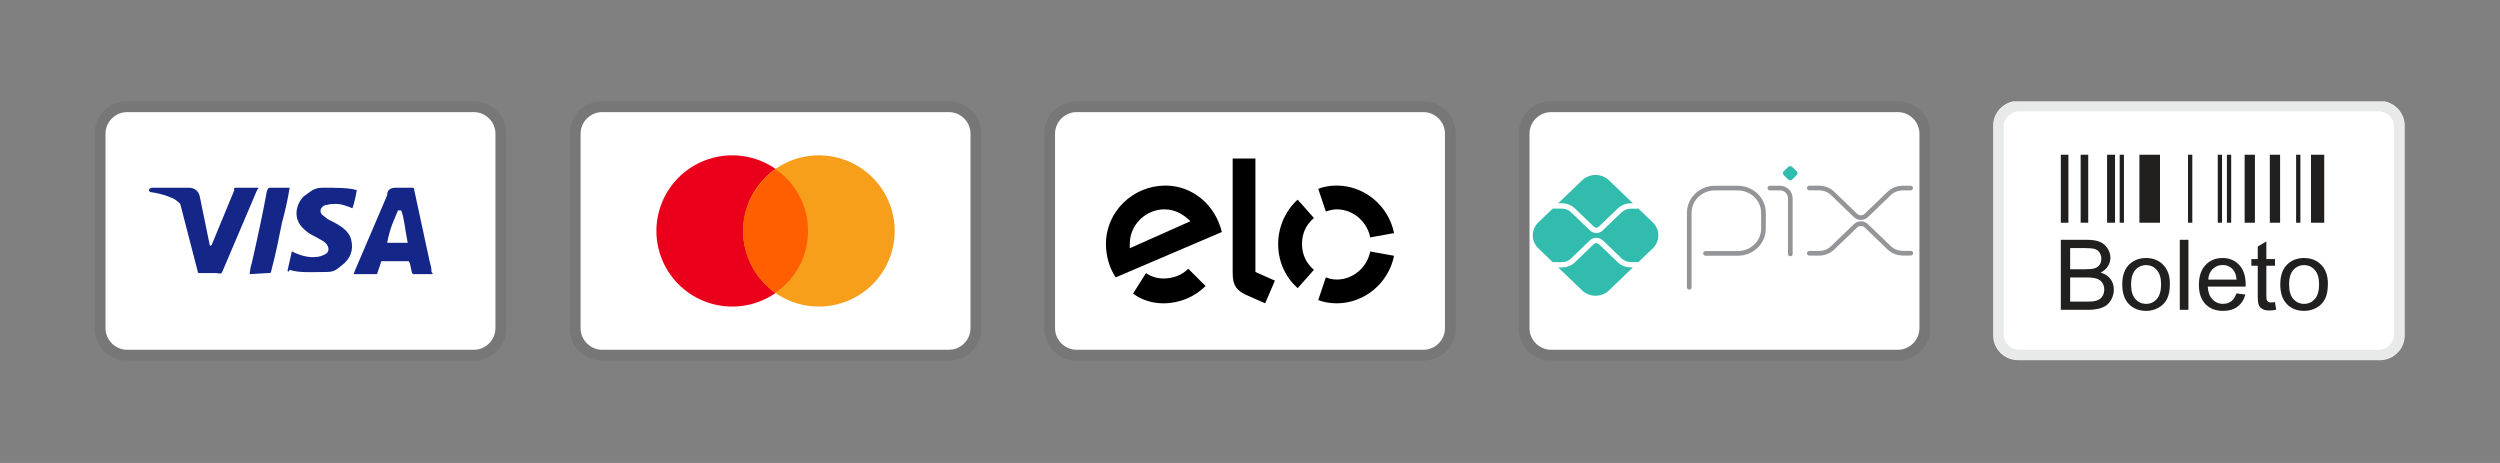
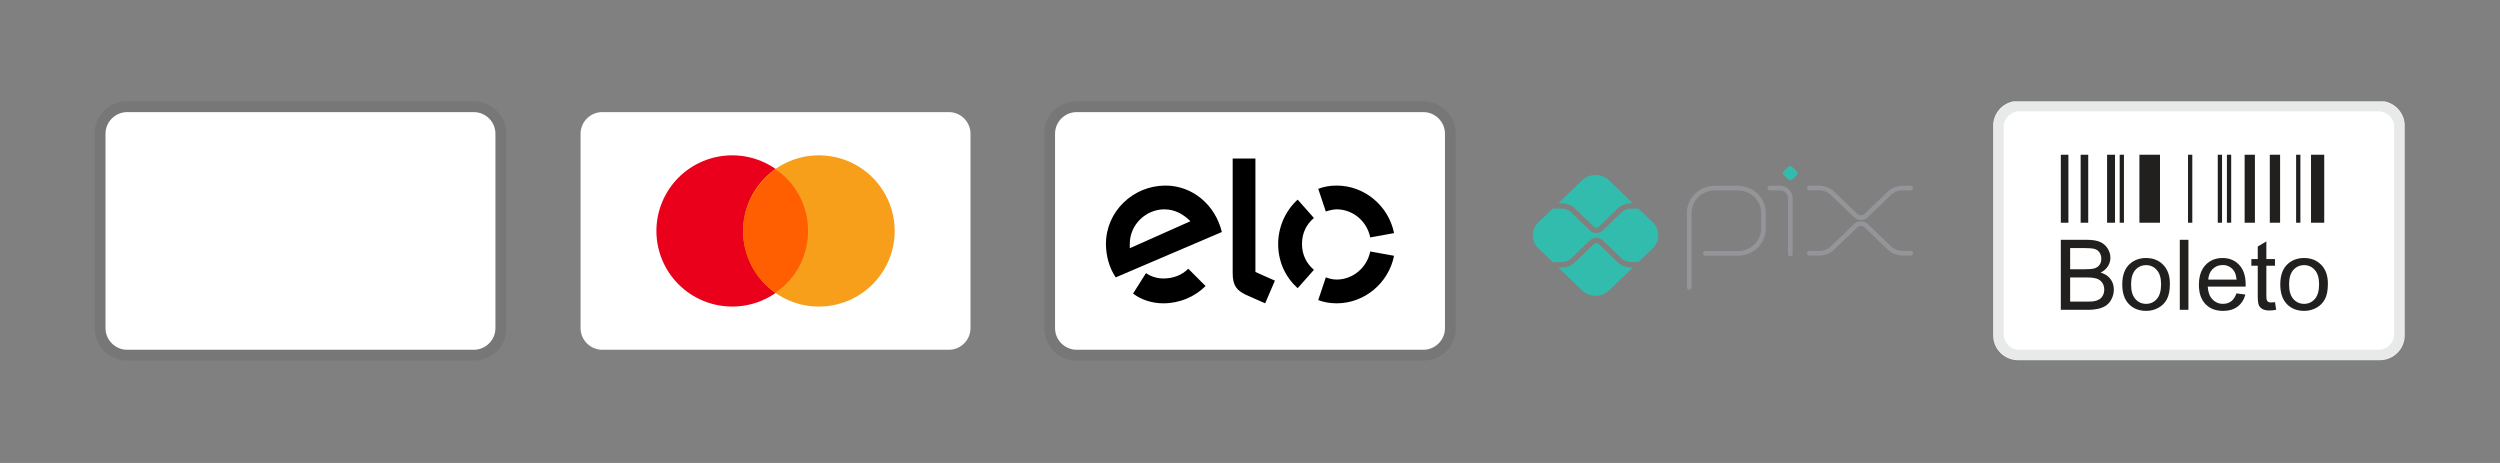
<svg xmlns="http://www.w3.org/2000/svg" version="1.2" preserveAspectRatio="xMidYMid meet" height="200" viewBox="0 0 810 150" zoomAndPan="magnify" width="1080">
  <rect x="0" y="0" width="810" height="150" fill="#808080" stroke="none" />
  <defs>
    <clipPath id="78ac9ac152">
      <path d="M 30.605 32.824 L 164.105 32.824 L 164.105 116.824 L 30.605 116.824 Z M 30.605 32.824" />
    </clipPath>
    <clipPath id="39fd060d6b">
-       <path d="M 184.527 32.824 L 318 32.824 L 318 116.824 L 184.527 116.824 Z M 184.527 32.824" />
-     </clipPath>
+       </clipPath>
    <clipPath id="2b25bda6dc">
      <path d="M 338.254 32.824 L 471.754 32.824 L 471.754 116.824 L 338.254 116.824 Z M 338.254 32.824" />
    </clipPath>
    <clipPath id="518ca92b95">
      <path d="M 492.051 32.824 L 625.402 32.824 L 625.402 116.824 L 492.051 116.824 Z M 492.051 32.824" />
    </clipPath>
    <clipPath id="7369993071">
      <path d="M 645.703 32.824 L 779.203 32.824 L 779.203 116.824 L 645.703 116.824 Z M 645.703 32.824" />
    </clipPath>
  </defs>
  <g id="d163651094">
    <g clip-path="url(#78ac9ac152)" clip-rule="nonzero">
      <path d="M 153.504 32.824 L 41.207 32.824 C 35.242 32.824 30.68 37.375 30.68 43.324 L 30.68 106.324 C 30.68 112.277 35.594 116.824 41.207 116.824 L 153.504 116.824 C 159.469 116.824 164.031 112.277 164.031 106.324 L 164.031 43.324 C 164.031 37.375 159.117 32.824 153.504 32.824 Z M 153.504 32.824" style="stroke:none;fill-rule:nonzero;fill:#000000;fill-opacity:0.07;" />
    </g>
    <path d="M 153.504 36.324 C 157.363 36.324 160.52 39.477 160.52 43.324 L 160.52 106.324 C 160.52 110.176 157.363 113.324 153.504 113.324 L 41.207 113.324 C 37.348 113.324 34.188 110.176 34.188 106.324 L 34.188 43.324 C 34.188 39.477 37.348 36.324 41.207 36.324 L 153.504 36.324" style="stroke:none;fill-rule:nonzero;fill:#ffffff;fill-opacity:1;" />
-     <path d="M 129.988 68.176 L 128.938 68.176 C 127.535 71.676 126.48 73.426 125.43 78.676 L 132.098 78.676 C 131.043 73.426 131.043 70.977 129.988 68.176 Z M 140.168 88.824 L 134.203 88.824 C 133.852 88.824 133.852 88.824 133.5 88.477 L 132.797 85.324 L 132.445 84.625 L 124.023 84.625 C 123.672 84.625 123.324 84.625 123.324 85.324 L 122.27 88.477 C 122.27 88.824 121.918 88.824 121.918 88.824 L 114.551 88.824 L 115.25 87.074 L 125.43 63.277 C 125.43 61.527 126.48 60.824 128.234 60.824 L 133.5 60.824 C 133.852 60.824 134.203 60.824 134.203 61.527 L 139.113 84.277 C 139.465 85.676 139.816 86.727 139.816 88.125 C 140.168 88.477 140.168 88.477 140.168 88.824 Z M 93.145 87.777 L 94.547 81.477 C 94.898 81.477 95.25 81.824 95.25 81.824 C 97.707 82.875 100.16 83.574 102.617 83.227 C 103.32 83.227 104.371 82.875 105.074 82.527 C 106.828 81.824 106.828 80.074 105.426 78.676 C 104.723 77.977 103.672 77.625 102.617 76.926 C 101.215 76.227 99.812 75.527 98.758 74.477 C 94.547 70.977 95.949 66.074 98.406 63.625 C 100.512 62.227 101.566 60.824 104.371 60.824 C 108.582 60.824 113.145 60.824 115.25 61.527 L 115.602 61.527 C 115.25 63.625 114.902 65.375 114.199 67.477 C 112.445 66.777 110.688 66.074 108.934 66.074 C 107.883 66.074 106.828 66.074 105.777 66.426 C 105.074 66.426 104.723 66.777 104.371 67.125 C 103.672 67.824 103.672 68.875 104.371 69.574 L 106.129 70.977 C 107.531 71.676 108.934 72.375 109.988 73.074 C 111.742 74.125 113.496 75.875 113.848 77.977 C 114.551 81.125 113.496 83.926 110.688 86.027 C 108.934 87.426 108.234 88.125 105.777 88.125 C 100.863 88.125 97.004 88.477 93.844 87.426 C 93.496 88.125 93.496 88.125 93.145 87.777 Z M 80.859 88.824 C 81.211 86.375 81.211 86.375 81.562 85.324 C 83.316 77.625 85.07 69.574 86.477 61.875 C 86.828 61.176 86.828 60.824 87.527 60.824 L 93.844 60.824 C 93.145 65.027 92.441 68.176 91.387 72.027 C 90.336 77.277 89.281 82.527 87.879 87.777 C 87.879 88.477 87.527 88.477 86.828 88.477 M 48.227 61.527 C 48.227 61.176 48.926 60.824 49.277 60.824 L 61.211 60.824 C 62.965 60.824 64.367 61.875 64.719 63.625 L 67.875 79.027 C 67.875 79.375 67.875 79.375 68.227 79.727 C 68.227 79.375 68.578 79.375 68.578 79.375 L 75.949 61.527 C 75.598 61.176 75.949 60.824 76.301 60.824 L 83.668 60.824 C 83.668 61.176 83.668 61.176 83.316 61.527 L 72.438 87.074 C 72.086 87.777 72.086 88.125 71.738 88.477 C 71.387 88.824 70.684 88.477 69.98 88.477 L 64.719 88.477 C 64.367 88.477 64.016 88.477 64.016 87.777 L 58.402 66.074 C 57.699 65.375 56.648 64.324 55.242 63.977 C 53.137 62.926 49.277 62.227 48.574 62.227 Z M 48.227 61.527" style="stroke:none;fill-rule:nonzero;fill:#142688;fill-opacity:1;" />
    <g clip-path="url(#39fd060d6b)" clip-rule="nonzero">
      <path d="M 307.426 32.824 L 195.129 32.824 C 189.164 32.824 184.602 37.375 184.602 43.324 L 184.602 106.324 C 184.602 112.277 189.516 116.824 195.129 116.824 L 307.426 116.824 C 313.391 116.824 317.953 112.277 317.953 106.324 L 317.953 43.324 C 317.953 37.375 313.039 32.824 307.426 32.824 Z M 307.426 32.824" style="stroke:none;fill-rule:nonzero;fill:#000000;fill-opacity:0.07;" />
    </g>
    <path d="M 307.426 36.324 C 311.285 36.324 314.441 39.477 314.441 43.324 L 314.441 106.324 C 314.441 110.176 311.285 113.324 307.426 113.324 L 195.129 113.324 C 191.27 113.324 188.109 110.176 188.109 106.324 L 188.109 43.324 C 188.109 39.477 191.27 36.324 195.129 36.324 L 307.426 36.324" style="stroke:none;fill-rule:nonzero;fill:#ffffff;fill-opacity:1;" />
    <path d="M 261.805 74.824 C 261.805 75.629 261.766 76.43 261.688 77.227 C 261.609 78.027 261.488 78.82 261.332 79.605 C 261.176 80.395 260.98 81.172 260.746 81.938 C 260.512 82.707 260.242 83.461 259.934 84.203 C 259.629 84.941 259.285 85.668 258.902 86.375 C 258.523 87.082 258.113 87.77 257.664 88.438 C 257.219 89.105 256.738 89.75 256.23 90.367 C 255.719 90.988 255.18 91.582 254.609 92.148 C 254.043 92.719 253.445 93.254 252.824 93.766 C 252.203 94.273 251.555 94.75 250.887 95.195 C 250.219 95.645 249.531 96.055 248.82 96.434 C 248.109 96.812 247.383 97.152 246.641 97.461 C 245.898 97.77 245.141 98.039 244.371 98.27 C 243.602 98.504 242.82 98.699 242.031 98.855 C 241.242 99.012 240.449 99.129 239.648 99.207 C 238.848 99.285 238.043 99.324 237.238 99.324 C 236.438 99.324 235.633 99.285 234.832 99.207 C 234.031 99.129 233.238 99.012 232.449 98.855 C 231.66 98.699 230.879 98.504 230.109 98.27 C 229.34 98.039 228.582 97.77 227.84 97.461 C 227.098 97.152 226.371 96.812 225.66 96.434 C 224.949 96.055 224.262 95.645 223.594 95.195 C 222.922 94.75 222.277 94.273 221.656 93.766 C 221.035 93.254 220.438 92.719 219.871 92.148 C 219.301 91.582 218.762 90.988 218.25 90.367 C 217.742 89.75 217.262 89.105 216.816 88.438 C 216.367 87.77 215.957 87.082 215.574 86.375 C 215.195 85.668 214.852 84.941 214.547 84.203 C 214.238 83.461 213.965 82.707 213.734 81.938 C 213.5 81.172 213.305 80.395 213.148 79.605 C 212.992 78.82 212.871 78.027 212.793 77.227 C 212.715 76.43 212.676 75.629 212.676 74.824 C 212.676 74.023 212.715 73.223 212.793 72.426 C 212.871 71.625 212.992 70.832 213.148 70.047 C 213.305 69.258 213.5 68.48 213.734 67.715 C 213.965 66.945 214.238 66.191 214.547 65.449 C 214.852 64.707 215.195 63.984 215.574 63.277 C 215.957 62.57 216.367 61.883 216.816 61.215 C 217.262 60.547 217.742 59.902 218.25 59.285 C 218.762 58.664 219.301 58.07 219.871 57.5 C 220.438 56.934 221.035 56.395 221.656 55.887 C 222.277 55.379 222.922 54.902 223.594 54.453 C 224.262 54.008 224.949 53.598 225.66 53.219 C 226.371 52.84 227.098 52.5 227.84 52.191 C 228.582 51.883 229.34 51.613 230.109 51.383 C 230.879 51.148 231.66 50.953 232.449 50.797 C 233.238 50.641 234.031 50.523 234.832 50.445 C 235.633 50.367 236.438 50.324 237.238 50.324 C 238.043 50.324 238.848 50.367 239.648 50.445 C 240.449 50.523 241.242 50.641 242.031 50.797 C 242.82 50.953 243.602 51.148 244.371 51.383 C 245.141 51.613 245.898 51.883 246.641 52.191 C 247.383 52.5 248.109 52.84 248.82 53.219 C 249.531 53.598 250.219 54.008 250.887 54.453 C 251.555 54.902 252.203 55.379 252.824 55.887 C 253.445 56.395 254.043 56.934 254.609 57.5 C 255.18 58.07 255.719 58.664 256.23 59.285 C 256.738 59.902 257.219 60.547 257.664 61.215 C 258.113 61.883 258.523 62.57 258.902 63.277 C 259.285 63.984 259.629 64.707 259.934 65.449 C 260.242 66.191 260.512 66.945 260.746 67.715 C 260.98 68.48 261.176 69.258 261.332 70.047 C 261.488 70.832 261.609 71.625 261.688 72.426 C 261.766 73.223 261.805 74.023 261.805 74.824 Z M 261.805 74.824" style="stroke:none;fill-rule:nonzero;fill:#eb001b;fill-opacity:1;" />
    <path d="M 289.879 74.824 C 289.879 75.629 289.84 76.43 289.762 77.227 C 289.68 78.027 289.562 78.82 289.406 79.605 C 289.25 80.395 289.055 81.172 288.82 81.938 C 288.586 82.707 288.316 83.461 288.008 84.203 C 287.699 84.941 287.355 85.668 286.977 86.375 C 286.598 87.082 286.188 87.77 285.738 88.438 C 285.293 89.105 284.812 89.75 284.301 90.367 C 283.793 90.988 283.254 91.582 282.684 92.148 C 282.113 92.719 281.52 93.254 280.898 93.766 C 280.277 94.273 279.629 94.75 278.961 95.195 C 278.293 95.645 277.602 96.055 276.895 96.434 C 276.184 96.812 275.457 97.152 274.715 97.461 C 273.973 97.77 273.215 98.039 272.445 98.27 C 271.676 98.504 270.895 98.699 270.105 98.855 C 269.316 99.012 268.523 99.129 267.723 99.207 C 266.922 99.285 266.117 99.324 265.312 99.324 C 264.508 99.324 263.707 99.285 262.906 99.207 C 262.105 99.129 261.312 99.012 260.523 98.855 C 259.734 98.699 258.953 98.504 258.184 98.27 C 257.414 98.039 256.656 97.77 255.914 97.461 C 255.172 97.152 254.445 96.812 253.734 96.434 C 253.023 96.055 252.336 95.645 251.668 95.195 C 250.996 94.75 250.352 94.273 249.73 93.766 C 249.109 93.254 248.512 92.719 247.945 92.148 C 247.375 91.582 246.836 90.988 246.324 90.367 C 245.816 89.75 245.336 89.105 244.891 88.438 C 244.441 87.77 244.027 87.082 243.648 86.375 C 243.27 85.668 242.926 84.941 242.621 84.203 C 242.312 83.461 242.039 82.707 241.809 81.938 C 241.574 81.172 241.379 80.395 241.223 79.605 C 241.062 78.82 240.945 78.027 240.867 77.227 C 240.789 76.43 240.75 75.629 240.75 74.824 C 240.75 74.023 240.789 73.223 240.867 72.426 C 240.945 71.625 241.062 70.832 241.223 70.047 C 241.379 69.258 241.574 68.48 241.809 67.715 C 242.039 66.945 242.312 66.191 242.621 65.449 C 242.926 64.707 243.27 63.984 243.648 63.277 C 244.027 62.57 244.441 61.883 244.891 61.215 C 245.336 60.547 245.816 59.902 246.324 59.285 C 246.836 58.664 247.375 58.07 247.945 57.5 C 248.512 56.934 249.109 56.395 249.73 55.887 C 250.352 55.379 250.996 54.902 251.668 54.453 C 252.336 54.008 253.023 53.598 253.734 53.219 C 254.445 52.84 255.172 52.5 255.914 52.191 C 256.656 51.883 257.414 51.613 258.184 51.383 C 258.953 51.148 259.734 50.953 260.523 50.797 C 261.312 50.641 262.105 50.523 262.906 50.445 C 263.707 50.367 264.508 50.324 265.312 50.324 C 266.117 50.324 266.922 50.367 267.723 50.445 C 268.523 50.523 269.316 50.641 270.105 50.797 C 270.895 50.953 271.676 51.148 272.445 51.383 C 273.215 51.613 273.973 51.883 274.715 52.191 C 275.457 52.5 276.184 52.84 276.895 53.219 C 277.602 53.598 278.293 54.008 278.961 54.453 C 279.629 54.902 280.277 55.379 280.898 55.887 C 281.52 56.395 282.113 56.934 282.684 57.5 C 283.254 58.07 283.793 58.664 284.301 59.285 C 284.812 59.902 285.293 60.547 285.738 61.215 C 286.188 61.883 286.598 62.57 286.977 63.277 C 287.355 63.984 287.699 64.707 288.008 65.449 C 288.316 66.191 288.586 66.945 288.82 67.715 C 289.055 68.48 289.25 69.258 289.406 70.047 C 289.562 70.832 289.68 71.625 289.762 72.426 C 289.84 73.223 289.879 74.023 289.879 74.824 Z M 289.879 74.824" style="stroke:none;fill-rule:nonzero;fill:#f79e1b;fill-opacity:1;" />
    <path d="M 261.805 74.824 C 261.805 66.426 257.594 59.074 251.277 54.875 C 244.961 59.426 240.75 66.777 240.75 74.824 C 240.75 82.875 244.961 90.574 251.277 94.777 C 257.594 90.574 261.805 83.227 261.805 74.824 Z M 261.805 74.824" style="stroke:none;fill-rule:nonzero;fill:#ff5f00;fill-opacity:1;" />
    <g clip-path="url(#2b25bda6dc)" clip-rule="nonzero">
      <path d="M 461.148 32.824 L 348.855 32.824 C 342.891 32.824 338.328 37.375 338.328 43.324 L 338.328 106.324 C 338.328 112.277 343.238 116.824 348.855 116.824 L 461.148 116.824 C 467.117 116.824 471.676 112.277 471.676 106.324 L 471.676 43.324 C 471.676 37.375 466.766 32.824 461.148 32.824 Z M 461.148 32.824" style="stroke:none;fill-rule:nonzero;fill:#000000;fill-opacity:0.07;" />
    </g>
    <path d="M 461.148 36.324 C 465.012 36.324 468.168 39.477 468.168 43.324 L 468.168 106.324 C 468.168 110.176 465.012 113.324 461.148 113.324 L 348.855 113.324 C 344.996 113.324 341.836 110.176 341.836 106.324 L 341.836 43.324 C 341.836 39.477 344.996 36.324 348.855 36.324 L 461.148 36.324" style="stroke:none;fill-rule:nonzero;fill:#ffffff;fill-opacity:1;" />
    <path d="M 385 87.074 C 382.895 89.176 380.086 90.227 376.93 90.227 C 374.824 90.227 372.719 89.527 371.312 88.477 L 367.102 95.125 C 369.91 97.227 373.418 98.277 376.93 98.277 C 382.191 98.277 387.105 96.176 390.613 92.676 Z M 377.629 60.125 C 367.102 60.125 358.328 68.527 358.328 79.027 C 358.328 82.875 359.383 86.727 361.488 89.875 L 395.879 75.176 C 393.773 66.426 386.402 60.125 377.629 60.125 Z M 366.051 80.426 L 366.051 79.027 C 366.051 72.727 371.312 67.824 377.281 67.824 C 380.789 67.824 383.598 69.574 385.703 71.676 Z M 406.758 51.375 L 406.758 88.125 L 413.074 90.926 L 409.914 98.277 L 403.598 95.477 C 402.195 94.777 401.141 94.074 400.441 93.027 C 399.738 91.977 399.387 90.574 399.387 88.477 L 399.387 51.375 Z M 429.566 68.527 C 430.621 68.176 432.023 67.824 433.074 67.824 C 438.34 67.824 442.902 71.676 443.953 76.926 L 451.676 75.527 C 449.922 66.777 442.199 60.125 433.074 60.125 C 430.969 60.125 428.863 60.477 427.109 61.176 Z M 420.441 93.375 L 425.707 87.426 C 423.25 85.324 421.848 82.527 421.848 79.027 C 421.848 75.527 423.25 72.727 425.707 70.625 L 420.441 64.676 C 416.582 68.176 414.125 73.426 414.125 79.027 C 414.125 84.977 416.582 89.875 420.441 93.375 Z M 443.953 81.477 C 442.902 86.727 438.34 90.574 433.074 90.574 C 431.672 90.574 430.621 90.227 429.566 89.875 L 427.109 97.227 C 428.863 97.926 430.969 98.277 433.074 98.277 C 442.199 98.277 449.922 91.625 451.676 82.875 Z M 443.953 81.477" style="stroke:none;fill-rule:nonzero;fill:#000000;fill-opacity:1;" />
    <g clip-path="url(#518ca92b95)" clip-rule="nonzero">
-       <path d="M 614.875 32.824 L 502.578 32.824 C 496.613 32.824 492.051 37.375 492.051 43.324 L 492.051 106.324 C 492.051 112.277 496.965 116.824 502.578 116.824 L 614.875 116.824 C 620.84 116.824 625.402 112.277 625.402 106.324 L 625.402 43.324 C 625.402 37.375 620.488 32.824 614.875 32.824 Z M 614.875 32.824" style="stroke:none;fill-rule:nonzero;fill:#000000;fill-opacity:0.07;" />
-     </g>
-     <path d="M 614.875 36.324 C 618.734 36.324 621.895 39.477 621.895 43.324 L 621.895 106.324 C 621.895 110.176 618.734 113.324 614.875 113.324 L 502.578 113.324 C 498.719 113.324 495.562 110.176 495.562 106.324 L 495.562 43.324 C 495.562 39.477 498.719 36.324 502.578 36.324 Z M 614.875 36.324" style="stroke:none;fill-rule:nonzero;fill:#ffffff;fill-opacity:1;" />
+       </g>
    <path d="M 555.656 61.688 C 551.438 61.688 548.07 64.965 548.07 68.957 L 548.07 93.043 C 548.086 93.262 548.02 93.449 547.867 93.609 C 547.719 93.77 547.535 93.852 547.312 93.852 C 547.094 93.852 546.91 93.77 546.762 93.609 C 546.609 93.449 546.543 93.262 546.559 93.043 L 546.559 68.957 C 546.559 64.082 550.656 60.176 555.656 60.176 L 563.051 60.184 C 568.035 60.195 572.121 64.094 572.121 68.953 L 572.121 74.082 C 572.121 78.957 568.02 82.863 563.02 82.863 L 552.574 82.863 C 552.363 82.863 552.184 82.789 552.035 82.641 C 551.887 82.492 551.816 82.316 551.816 82.105 C 551.816 81.898 551.887 81.719 552.035 81.57 C 552.184 81.426 552.363 81.352 552.574 81.352 L 563.02 81.352 C 567.238 81.352 570.605 78.07 570.605 74.082 L 570.605 68.953 C 570.605 64.977 567.25 61.707 563.047 61.699 Z M 572.672 60.93 C 572.672 60.512 573.012 60.172 573.43 60.172 L 576.641 60.172 C 577.738 60.172 578.797 60.59 579.586 61.352 C 580.371 62.105 580.816 63.137 580.816 64.223 L 580.816 82.211 C 580.824 82.316 580.812 82.422 580.781 82.523 C 580.746 82.621 580.691 82.715 580.621 82.793 C 580.551 82.871 580.465 82.934 580.367 82.977 C 580.27 83.02 580.168 83.039 580.059 83.039 C 579.953 83.039 579.852 83.02 579.754 82.977 C 579.656 82.934 579.57 82.871 579.5 82.793 C 579.426 82.715 579.375 82.621 579.34 82.523 C 579.309 82.422 579.297 82.316 579.305 82.211 L 579.305 64.223 C 579.305 63.516 579.047 62.922 578.535 62.438 C 578.004 61.93 577.371 61.68 576.641 61.684 L 573.43 61.684 C 573.223 61.684 573.043 61.609 572.895 61.461 C 572.746 61.316 572.672 61.137 572.672 60.926 Z M 572.672 60.93" style="stroke:none;fill-rule:evenodd;fill:#939598;fill-opacity:1;" />
    <path d="M 579.371 58.141 L 577.918 56.742 C 577.742 56.57 577.652 56.359 577.648 56.113 C 577.648 55.863 577.738 55.652 577.918 55.48 L 579.371 54.086 C 579.555 53.91 579.773 53.82 580.027 53.82 C 580.281 53.82 580.5 53.91 580.68 54.086 L 582.133 55.484 C 582.312 55.656 582.402 55.867 582.406 56.113 C 582.406 56.363 582.316 56.574 582.133 56.746 L 580.68 58.141 C 580.5 58.316 580.281 58.402 580.027 58.402 C 579.777 58.402 579.559 58.316 579.371 58.141 Z M 579.371 58.141" style="stroke:none;fill-rule:nonzero;fill:#32bcad;fill-opacity:1;" />
    <path transform="matrix(3.509,0,0,3.5,492.052,32.826)" d="M 26.833 8.025 L 27.739 8.025 C 28.205 8.025 28.652 8.203 28.982 8.521 L 31.102 10.566 C 31.241 10.7 31.407 10.766 31.599 10.764 C 31.791 10.764 31.958 10.698 32.097 10.566 L 34.208 8.528 C 34.539 8.212 34.987 8.032 35.452 8.032 L 36.189 8.032" style="fill:none;stroke-width:0.432;stroke-linecap:round;stroke-linejoin:round;stroke:#939598;stroke-opacity:1;stroke-miterlimit:10;" />
    <path d="M 602.945 73.223 C 602.473 73.223 602.066 73.387 601.723 73.707 L 594.281 80.863 C 592.984 82.113 591.223 82.812 589.395 82.812 L 586.215 82.812 C 586.008 82.812 585.828 82.738 585.68 82.59 C 585.531 82.445 585.457 82.266 585.457 82.059 C 585.457 81.848 585.531 81.672 585.68 81.523 C 585.828 81.375 586.008 81.301 586.215 81.301 L 589.395 81.301 C 590.109 81.305 590.797 81.176 591.461 80.91 C 592.125 80.645 592.715 80.27 593.23 79.773 L 600.672 72.621 C 601.301 72.008 602.059 71.707 602.941 71.711 C 603.82 71.715 604.574 72.016 605.211 72.621 M 605.211 72.621 L 612.625 79.75 C 613.637 80.723 615.02 81.277 616.461 81.277 L 619.047 81.277 C 619.266 81.262 619.457 81.328 619.617 81.477 C 619.777 81.629 619.855 81.812 619.855 82.031 C 619.855 82.25 619.777 82.434 619.617 82.582 C 619.457 82.734 619.266 82.801 619.047 82.785 L 616.461 82.785 C 614.637 82.785 612.875 82.086 611.574 80.836 L 604.16 73.707 C 603.82 73.375 603.414 73.215 602.941 73.223" style="stroke:none;fill-rule:evenodd;fill:#939598;fill-opacity:1;" />
    <path d="M 528.348 86.629 C 526.754 86.629 525.254 86.031 524.125 84.949 L 518.016 79.074 C 517.789 78.871 517.523 78.77 517.219 78.77 C 516.91 78.77 516.645 78.871 516.418 79.074 L 510.293 84.965 C 509.73 85.508 509.082 85.926 508.352 86.215 C 507.617 86.508 506.855 86.652 506.066 86.648 L 504.859 86.648 L 512.59 94.082 C 512.883 94.359 513.199 94.605 513.539 94.824 C 513.879 95.039 514.234 95.223 514.609 95.371 C 514.984 95.523 515.367 95.633 515.766 95.711 C 516.16 95.785 516.559 95.824 516.961 95.824 C 517.367 95.824 517.766 95.785 518.16 95.711 C 518.555 95.633 518.941 95.523 519.316 95.371 C 519.691 95.223 520.047 95.039 520.387 94.824 C 520.727 94.605 521.043 94.359 521.332 94.082 L 529.086 86.629 Z M 506.066 65.867 C 507.66 65.867 509.164 66.461 510.293 67.547 L 516.418 73.441 C 516.523 73.543 516.648 73.621 516.785 73.68 C 516.926 73.734 517.07 73.762 517.219 73.762 C 517.367 73.762 517.512 73.734 517.652 73.68 C 517.789 73.621 517.914 73.543 518.02 73.441 L 524.125 67.57 C 524.691 67.023 525.34 66.605 526.07 66.316 C 526.801 66.023 527.562 65.883 528.348 65.887 L 529.086 65.887 L 521.332 58.434 C 521.043 58.156 520.727 57.91 520.387 57.691 C 520.047 57.473 519.691 57.293 519.316 57.141 C 518.941 56.992 518.555 56.879 518.16 56.805 C 517.766 56.73 517.367 56.691 516.961 56.691 C 516.559 56.691 516.16 56.73 515.766 56.805 C 515.367 56.879 514.984 56.992 514.609 57.141 C 514.234 57.293 513.879 57.473 513.539 57.691 C 513.199 57.91 512.883 58.156 512.59 58.434 L 504.859 65.867 Z M 506.066 65.867" style="stroke:none;fill-rule:nonzero;fill:#32bcad;fill-opacity:1;" />
    <path d="M 535.496 72.055 L 530.812 67.547 C 530.703 67.586 530.594 67.609 530.477 67.609 L 528.348 67.609 C 527.242 67.609 526.18 68.035 525.395 68.789 L 519.289 74.656 C 518.711 75.215 518.02 75.488 517.219 75.48 C 516.418 75.48 515.727 75.207 515.148 74.656 L 509.023 68.77 C 508.195 67.984 507.207 67.59 506.066 67.59 L 503.445 67.59 C 503.336 67.59 503.234 67.57 503.133 67.531 L 498.43 72.055 C 498.141 72.324 497.887 72.621 497.66 72.945 C 497.438 73.266 497.246 73.609 497.09 73.969 C 496.934 74.332 496.816 74.703 496.738 75.09 C 496.656 75.477 496.617 75.863 496.617 76.258 C 496.617 76.652 496.656 77.039 496.738 77.426 C 496.816 77.809 496.934 78.184 497.09 78.547 C 497.246 78.906 497.438 79.25 497.66 79.57 C 497.887 79.895 498.141 80.191 498.43 80.461 L 503.133 84.988 C 503.23 84.945 503.336 84.926 503.445 84.922 L 506.066 84.922 C 507.172 84.922 508.238 84.496 509.023 83.742 L 515.148 77.855 C 515.43 77.598 515.75 77.398 516.105 77.262 C 516.465 77.125 516.836 77.055 517.219 77.055 C 517.602 77.055 517.969 77.125 518.328 77.262 C 518.684 77.398 519.004 77.598 519.289 77.855 L 525.395 83.723 C 526.18 84.477 527.242 84.898 528.348 84.902 L 530.477 84.902 C 530.598 84.902 530.711 84.926 530.812 84.969 L 535.496 80.461 C 535.781 80.191 536.039 79.895 536.262 79.57 C 536.488 79.25 536.68 78.906 536.836 78.547 C 536.992 78.184 537.109 77.809 537.188 77.426 C 537.266 77.039 537.309 76.652 537.309 76.258 C 537.309 75.863 537.266 75.477 537.188 75.09 C 537.109 74.703 536.992 74.332 536.836 73.969 C 536.68 73.609 536.488 73.266 536.262 72.945 C 536.039 72.621 535.781 72.324 535.496 72.055" style="stroke:none;fill-rule:nonzero;fill:#32bcad;fill-opacity:1;" />
    <g clip-path="url(#7369993071)" clip-rule="nonzero">
      <path d="M 771.059 116.703 L 653.848 116.703 C 653.32 116.703 652.797 116.648 652.277 116.543 C 651.758 116.441 651.254 116.285 650.766 116.086 C 650.273 115.883 649.809 115.633 649.371 115.34 C 648.93 115.047 648.523 114.711 648.148 114.34 C 647.773 113.965 647.441 113.559 647.145 113.121 C 646.852 112.68 646.602 112.219 646.398 111.73 C 646.195 111.242 646.043 110.738 645.938 110.223 C 645.832 109.703 645.777 109.184 645.777 108.652 L 645.777 40.754 C 645.777 36.324 649.41 32.703 653.848 32.703 L 771.059 32.703 C 775.496 32.703 779.129 36.324 779.129 40.754 L 779.129 108.652 C 779.129 113.082 775.496 116.703 771.059 116.703 Z M 771.059 116.703" style="stroke:none;fill-rule:nonzero;fill:#ffffff;fill-opacity:1;" />
      <path d="M 770.578 116.703 L 654.324 116.703 C 649.609 116.703 645.777 112.934 645.777 108.305 L 645.777 41.105 C 645.777 36.473 649.609 32.703 654.324 32.703 L 770.578 32.703 C 775.297 32.703 779.129 36.473 779.129 41.105 L 779.129 108.305 C 779.129 112.934 775.297 116.703 770.578 116.703 Z M 654.324 36.062 C 651.496 36.062 649.195 38.324 649.195 41.105 L 649.195 108.305 C 649.195 111.082 651.496 113.344 654.324 113.344 L 770.578 113.344 C 773.41 113.344 775.711 111.082 775.711 108.305 L 775.711 41.105 C 775.711 38.324 773.41 36.062 770.578 36.062 Z M 654.324 36.062" style="stroke:none;fill-rule:nonzero;fill:#a7a8ab;fill-opacity:0.25;" />
    </g>
    <path d="M 674.129 50.133 L 676.586 50.133 L 676.586 72.176 L 674.129 72.176 Z M 667.707 50.133 L 670.164 50.133 L 670.164 72.176 L 667.707 72.176 Z M 693.168 50.133 L 699.84 50.133 L 699.84 72.176 L 693.168 72.176 Z M 727.262 50.133 L 730.594 50.133 L 730.594 72.176 L 727.262 72.176 Z M 735.418 50.133 L 738.75 50.133 L 738.75 72.176 L 735.418 72.176 Z M 748.766 50.133 L 753.051 50.133 L 753.051 72.176 L 748.766 72.176 Z M 743.941 50.133 L 745.328 50.133 L 745.328 72.176 L 743.941 72.176 Z M 721.52 50.133 L 722.906 50.133 L 722.906 72.176 L 721.52 72.176 Z M 718.555 50.133 L 719.941 50.133 L 719.941 72.176 L 718.555 72.176 Z M 708.918 50.133 L 710.305 50.133 L 710.305 72.176 L 708.918 72.176 Z M 686.777 50.133 L 688.16 50.133 L 688.16 72.176 L 686.777 72.176 Z M 682.695 50.133 L 685.266 50.133 L 685.266 72.176 L 682.695 72.176 Z M 667.707 100.375 L 667.707 77.703 L 676.238 77.703 C 677.977 77.703 679.363 77.93 680.418 78.391 C 681.465 78.848 682.285 79.555 682.879 80.512 C 683.473 81.457 683.773 82.457 683.773 83.504 C 683.773 84.469 683.508 85.383 682.984 86.234 C 682.391 87.16 681.598 87.852 680.602 88.312 C 681.977 88.715 683.035 89.398 683.77 90.371 C 684.508 91.336 684.883 92.48 684.883 93.801 C 684.883 94.867 684.652 95.855 684.203 96.766 C 683.816 97.602 683.262 98.305 682.535 98.875 C 681.875 99.363 681.047 99.738 680.047 99.996 C 678.84 100.27 677.617 100.398 676.379 100.375 L 667.703 100.375 Z M 670.727 87.234 L 675.641 87.234 C 676.977 87.234 677.934 87.141 678.508 86.973 C 679.215 86.793 679.793 86.414 680.238 85.836 C 680.652 85.238 680.848 84.578 680.82 83.852 C 680.836 83.137 680.656 82.473 680.277 81.863 C 679.914 81.289 679.398 80.891 678.727 80.68 C 678.051 80.473 676.902 80.367 675.27 80.367 L 670.727 80.367 L 670.727 87.238 Z M 670.727 97.715 L 676.387 97.715 C 677.359 97.715 678.047 97.676 678.441 97.605 C 679.129 97.48 679.711 97.273 680.18 96.988 C 680.676 96.668 681.055 96.246 681.324 95.723 C 681.629 95.168 681.773 94.527 681.773 93.805 C 681.773 92.957 681.559 92.223 681.117 91.594 C 680.668 90.945 680.062 90.508 679.309 90.273 C 678.539 90.023 677.43 89.895 675.984 89.895 L 670.727 89.895 Z M 687.613 92.156 C 687.613 89.125 688.461 86.875 690.16 85.414 C 691.574 84.199 693.305 83.594 695.34 83.594 C 697.598 83.594 699.453 84.332 700.891 85.809 C 702.324 87.281 703.043 89.324 703.043 91.926 C 703.043 94.039 702.73 95.695 702.094 96.902 C 701.457 98.129 700.531 99.066 699.312 99.723 C 698.078 100.402 696.754 100.738 695.344 100.723 C 693.035 100.723 691.172 99.988 689.75 98.516 C 688.324 97.043 687.613 94.922 687.613 92.156 Z M 690.473 92.164 C 690.473 94.266 690.93 95.84 691.855 96.879 C 692.781 97.926 693.938 98.449 695.344 98.449 C 696.727 98.449 697.883 97.926 698.809 96.875 C 699.727 95.824 700.191 94.227 700.191 92.078 C 700.191 90.051 699.727 88.516 698.797 87.477 C 698.371 86.969 697.852 86.578 697.246 86.301 C 696.641 86.027 696.008 85.895 695.344 85.906 C 693.938 85.906 692.781 86.426 691.855 87.465 C 690.934 88.504 690.473 90.07 690.473 92.168 Z M 706.254 100.375 L 706.254 77.703 L 709.051 77.703 L 709.051 100.375 Z M 724.613 95.055 L 727.5 95.438 C 727.051 97.109 726.211 98.414 724.98 99.336 C 723.754 100.262 722.188 100.727 720.273 100.727 C 717.871 100.727 715.969 99.988 714.559 98.512 C 713.152 97.035 712.445 94.965 712.445 92.297 C 712.445 89.543 713.156 87.402 714.578 85.879 C 716.004 84.352 717.852 83.594 720.121 83.594 C 722.316 83.594 724.109 84.34 725.504 85.828 C 726.898 87.324 727.594 89.426 727.594 92.129 L 727.582 92.867 L 715.309 92.867 C 715.414 94.668 715.922 96.051 716.844 97.004 C 717.289 97.477 717.809 97.84 718.406 98.09 C 719.008 98.34 719.629 98.457 720.277 98.441 C 721.301 98.441 722.172 98.172 722.895 97.633 C 723.621 97.094 724.188 96.23 724.613 95.051 Z M 715.469 90.59 L 724.645 90.59 C 724.52 89.207 724.168 88.172 723.59 87.48 C 723.176 86.957 722.664 86.555 722.055 86.273 C 721.449 85.988 720.812 85.855 720.141 85.871 C 718.859 85.871 717.785 86.301 716.914 87.152 C 716.047 88.008 715.562 89.156 715.469 90.59 Z M 737.098 97.891 L 737.48 100.352 C 736.789 100.508 736.09 100.59 735.379 100.602 C 734.367 100.602 733.586 100.441 733.023 100.121 C 732.469 99.797 732.078 99.383 731.848 98.859 C 731.621 98.34 731.508 97.238 731.508 95.566 L 731.508 86.098 L 729.445 86.098 L 729.445 83.945 L 731.508 83.945 L 731.508 79.883 L 734.301 78.211 L 734.301 83.945 L 737.094 83.945 L 737.094 86.098 L 734.301 86.098 L 734.301 95.727 C 734.301 96.527 734.352 97.035 734.449 97.266 C 734.547 97.5 734.707 97.68 734.926 97.809 C 735.227 97.961 735.543 98.027 735.879 98.008 L 737.094 97.895 Z M 738.809 92.156 C 738.809 89.125 739.652 86.875 741.352 85.414 C 742.766 84.199 744.496 83.594 746.531 83.594 C 748.793 83.594 750.645 84.332 752.082 85.809 C 753.52 87.281 754.238 89.324 754.238 91.926 C 754.238 94.039 753.922 95.695 753.285 96.902 C 752.648 98.129 751.723 99.066 750.508 99.723 C 749.27 100.402 747.945 100.738 746.535 100.723 C 744.23 100.723 742.367 99.988 740.941 98.516 C 739.516 97.043 738.809 94.922 738.809 92.156 Z M 741.664 92.164 C 741.664 94.266 742.125 95.84 743.047 96.879 C 743.973 97.926 745.133 98.449 746.535 98.449 C 747.922 98.449 749.074 97.926 750 96.875 C 750.922 95.824 751.383 94.227 751.383 92.078 C 751.383 90.051 750.918 88.516 749.992 87.477 C 749.562 86.969 749.047 86.578 748.441 86.301 C 747.836 86.027 747.199 85.895 746.535 85.906 C 745.133 85.906 743.973 86.426 743.047 87.465 C 742.129 88.504 741.664 90.07 741.664 92.168 Z M 741.664 92.164" style="stroke:none;fill-rule:nonzero;fill:#221f1f;fill-opacity:1;" />
  </g>
</svg>